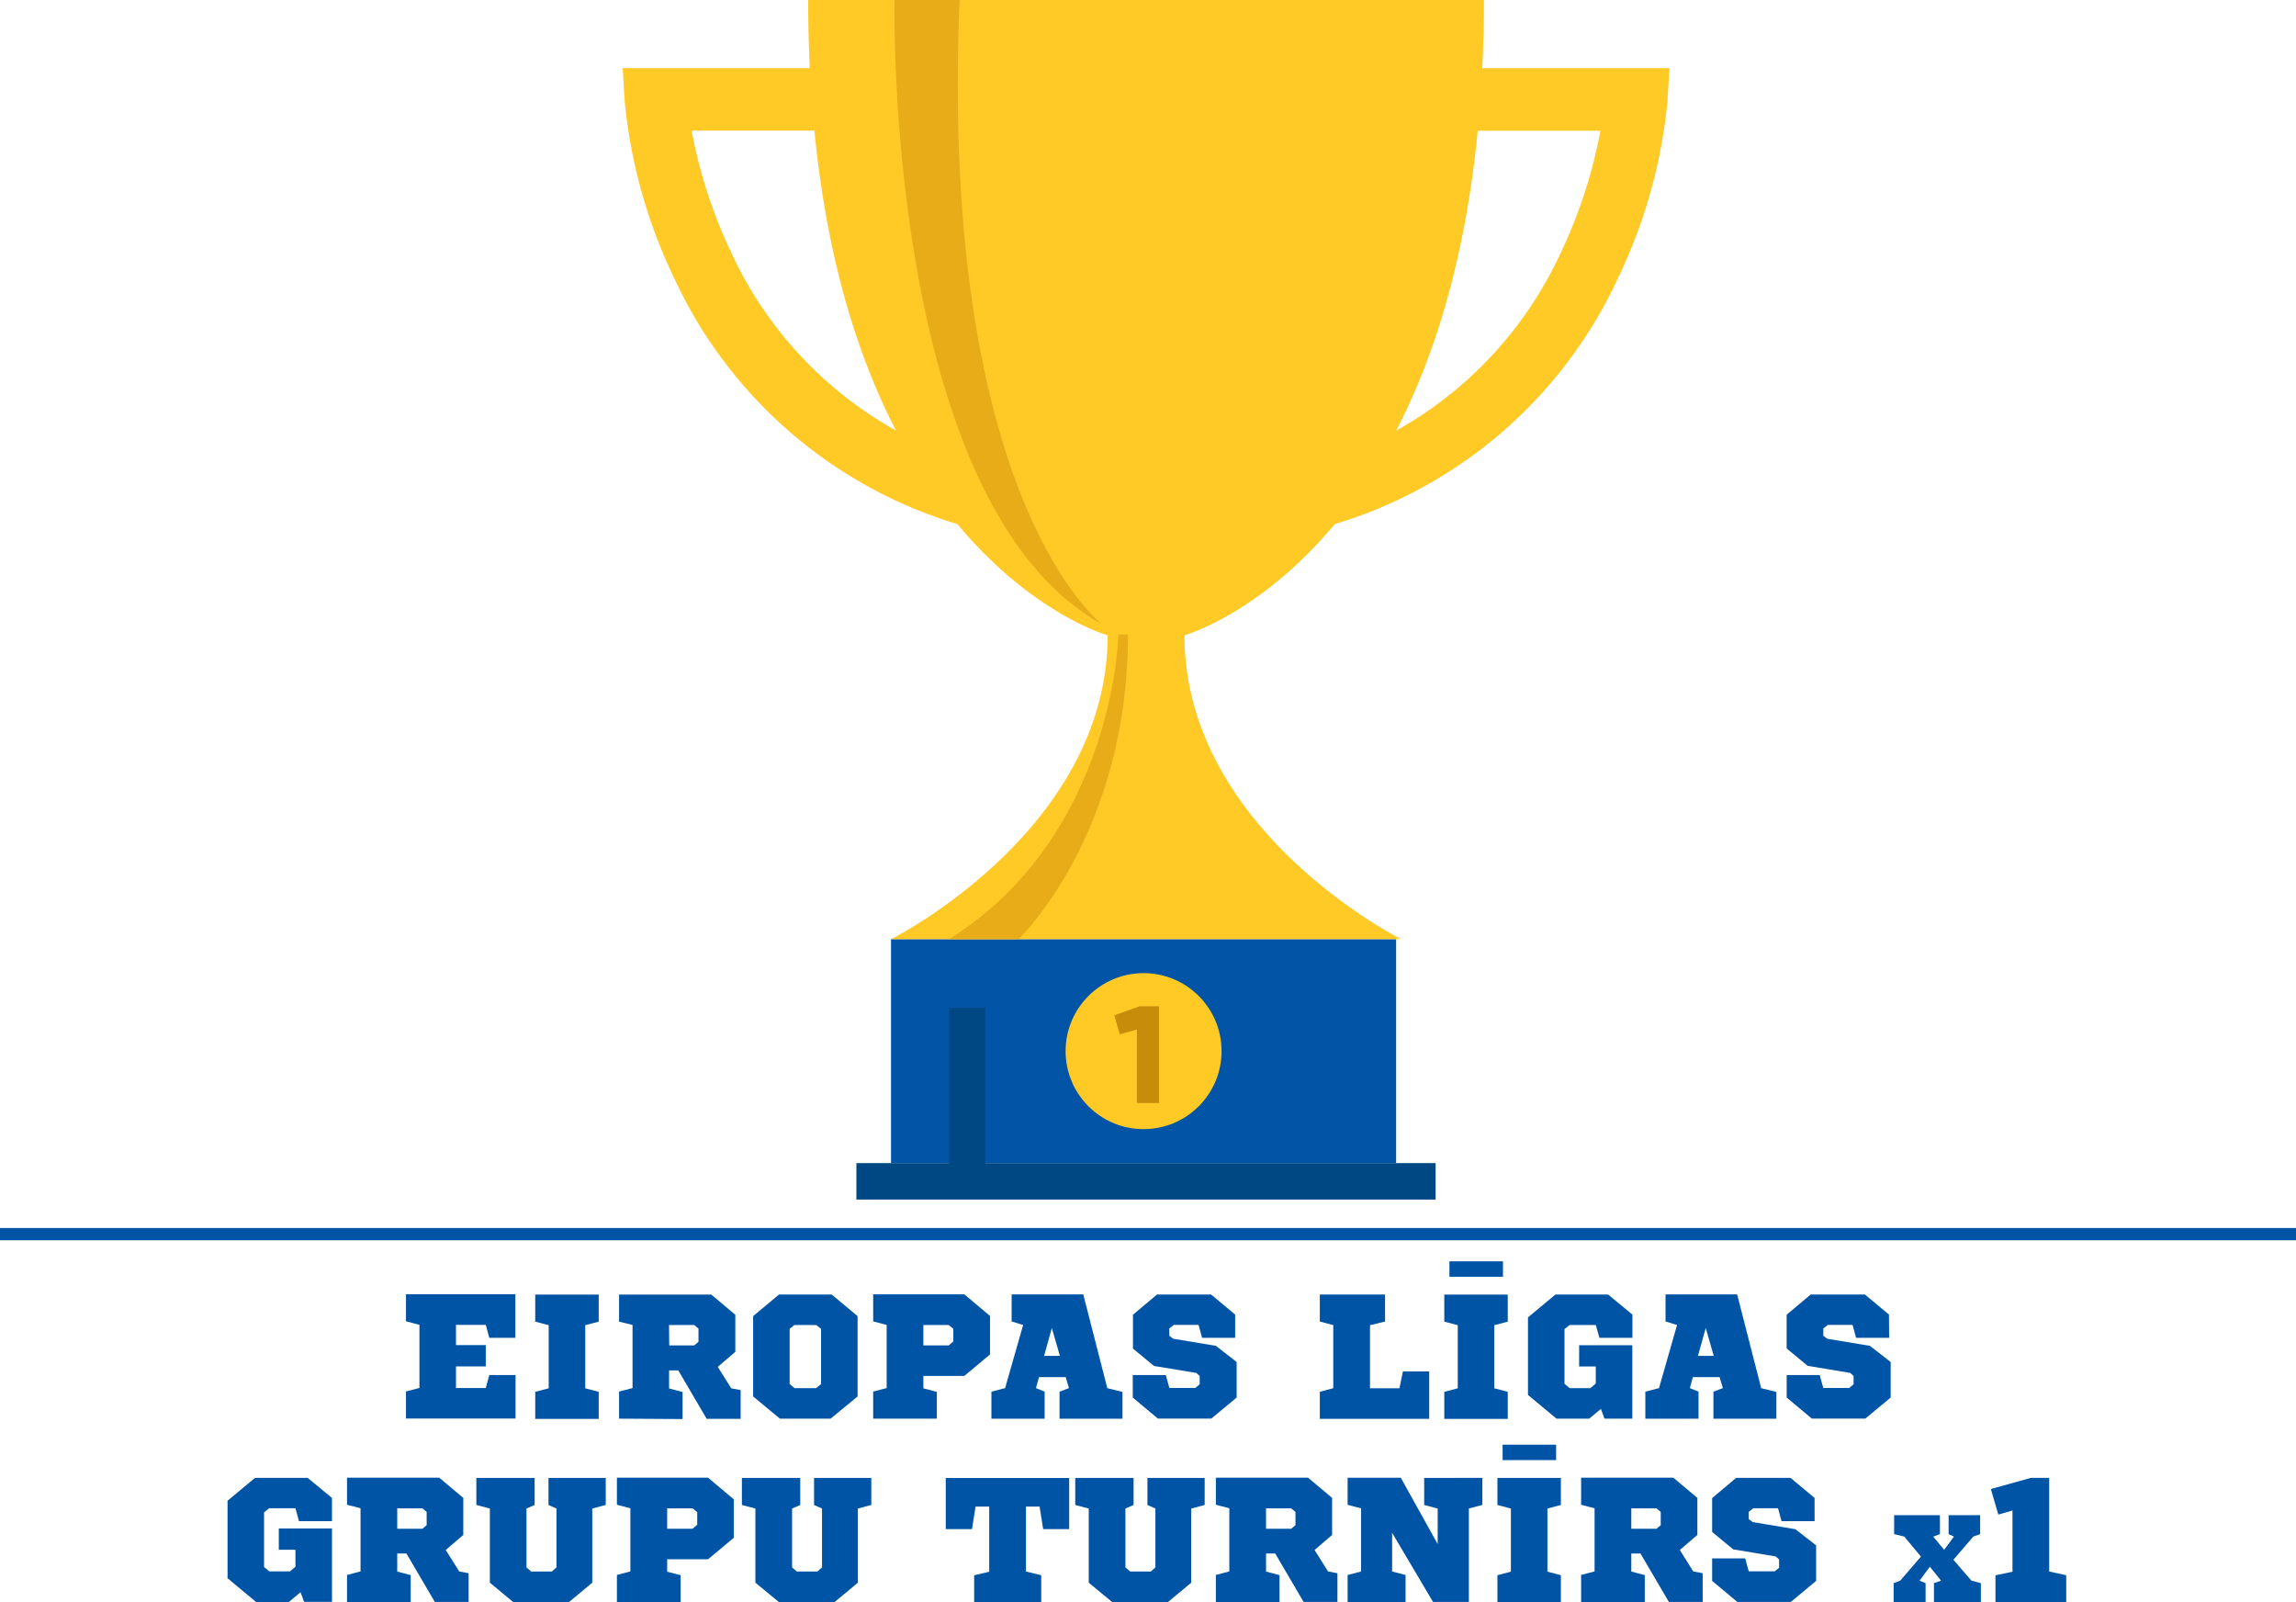
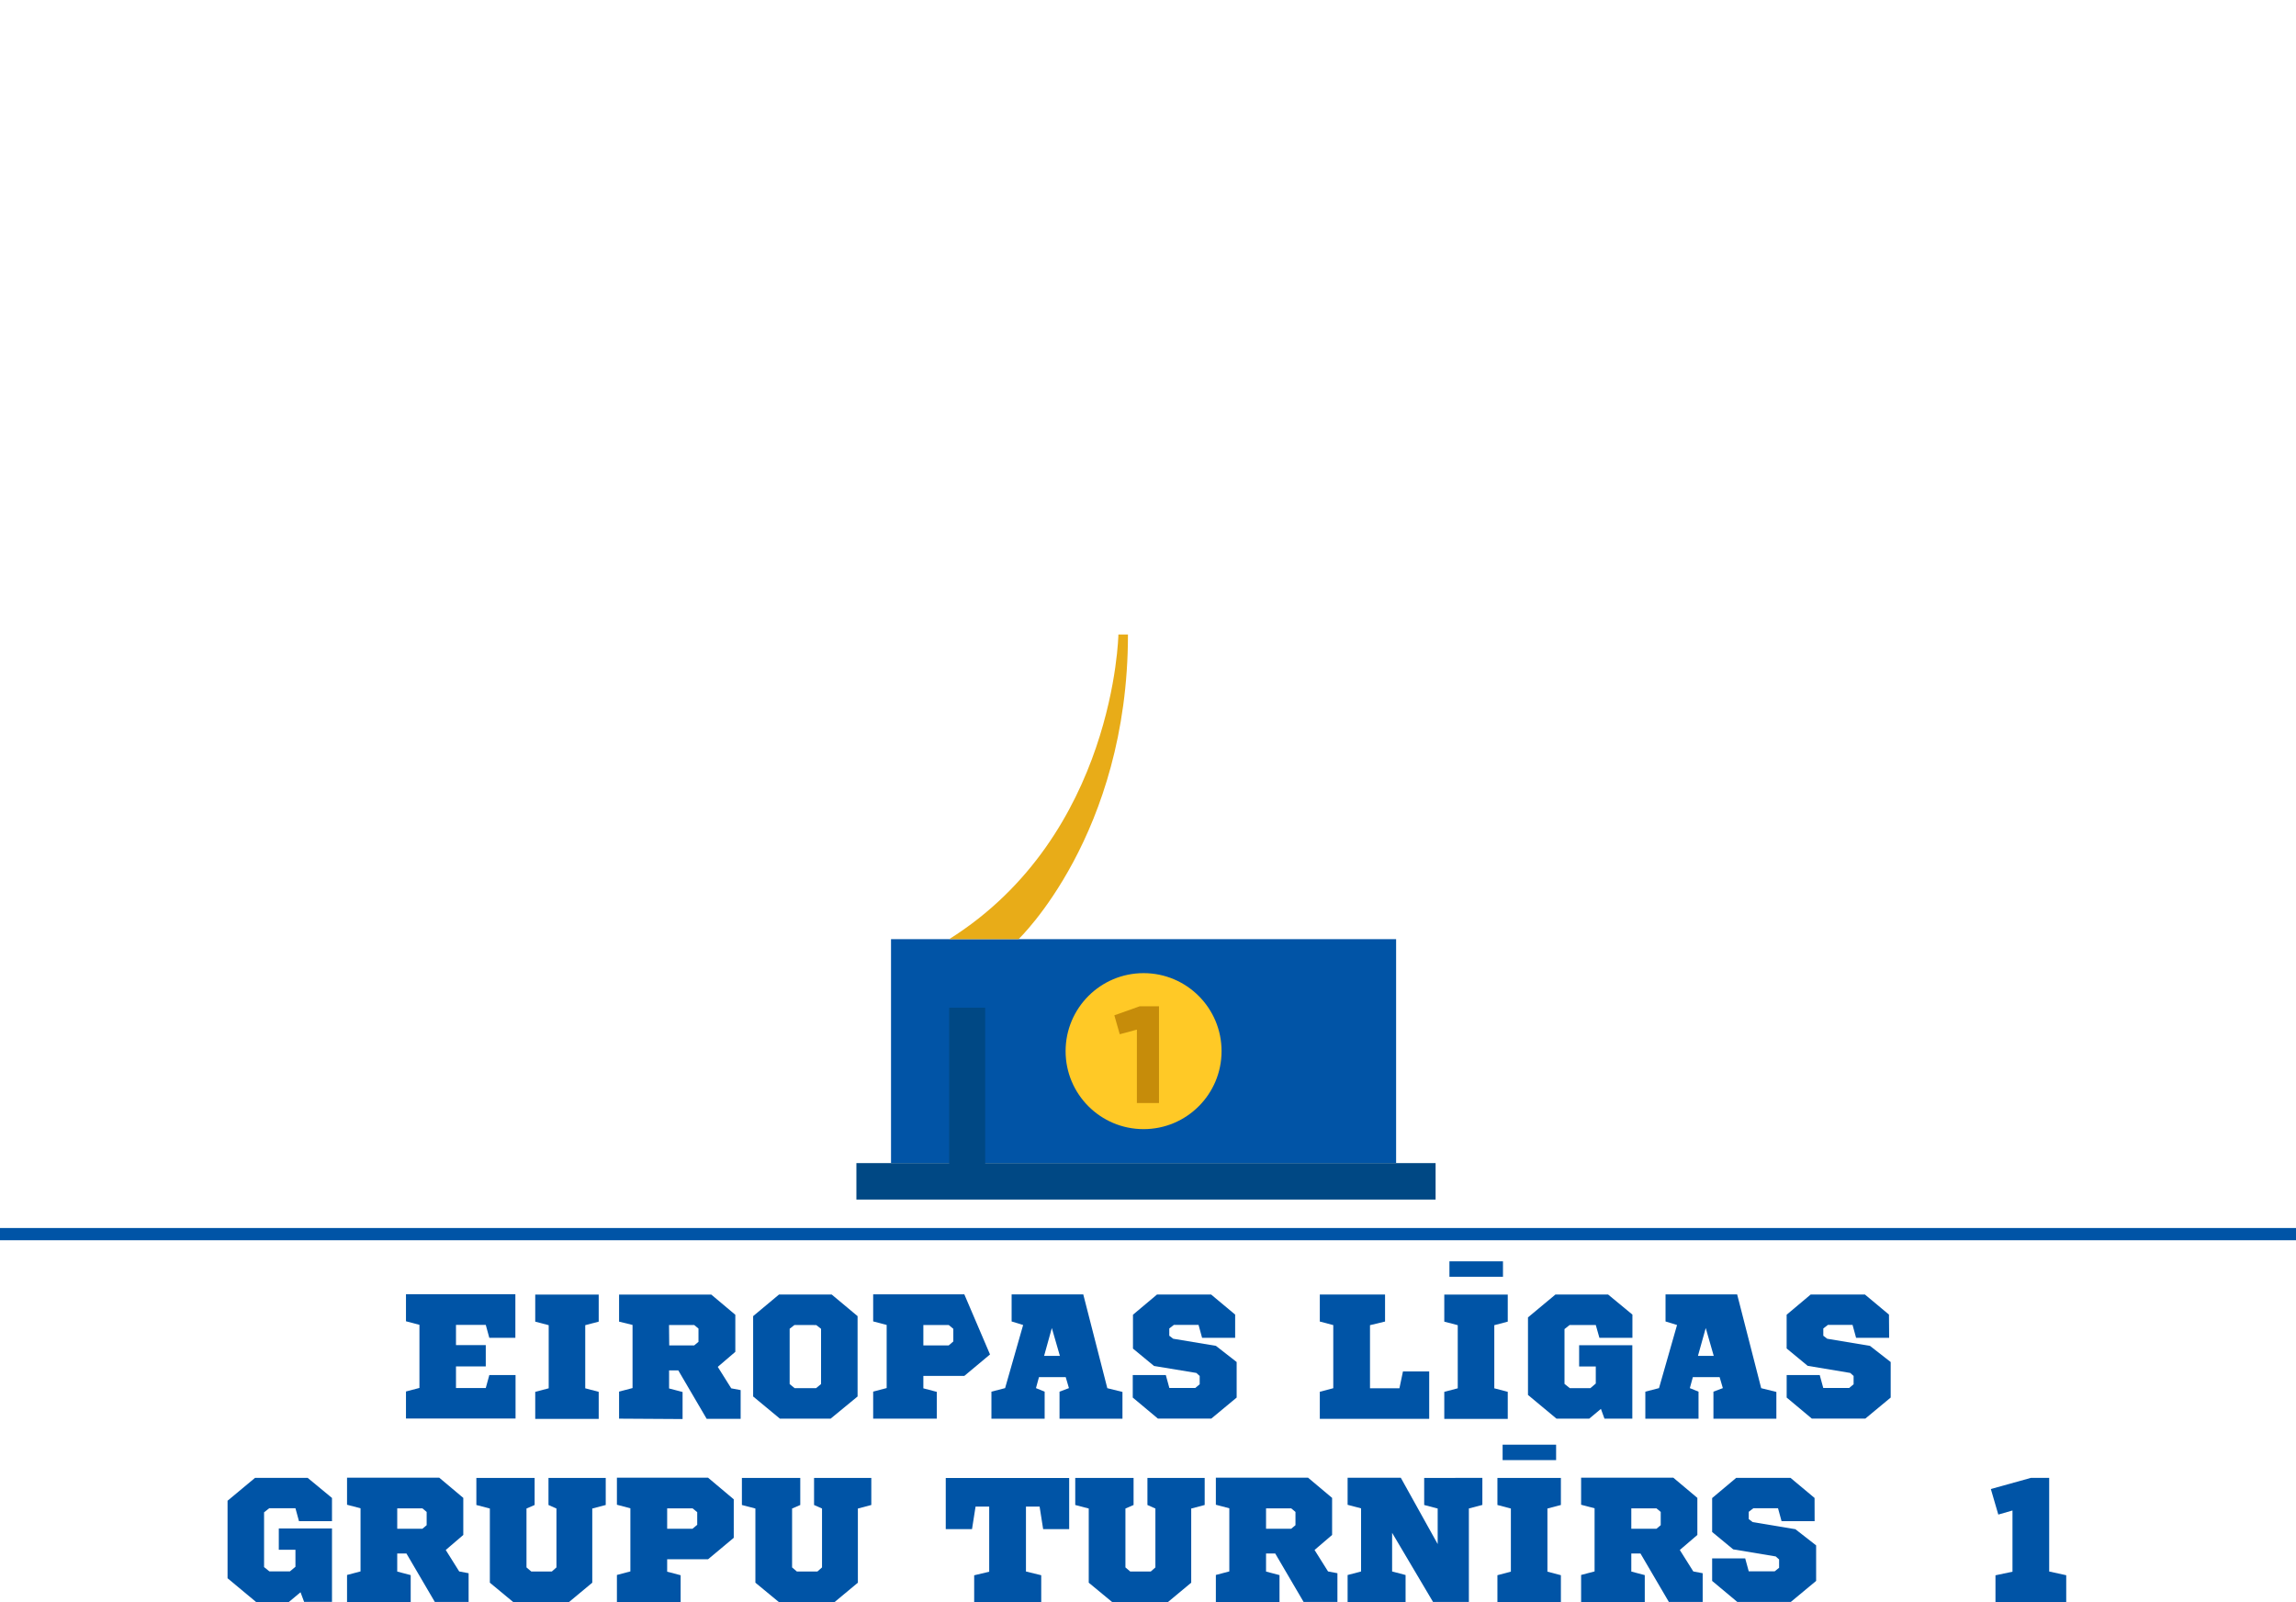
<svg xmlns="http://www.w3.org/2000/svg" viewBox="0 0 764 532.97">
  <defs>
    <style>.cls-1,.cls-2{fill:#0054a6;}.cls-2{stroke:#0054a6;stroke-miterlimit:10;stroke-width:4.07px;}.cls-3{fill:#0154a6;}.cls-4{fill:#004884;}.cls-5{fill:#ffc926;}.cls-6{fill:#e8ac18;}.cls-7{fill:#c68c0a;}</style>
  </defs>
  <title>europ-l-lv</title>
  <g id="Outfit_LV" data-name="Outfit LV">
    <path class="cls-1" d="M420.82,645l-1.18-4.31h-9.91v6.73h9.91v7.08h-9.91v7.2h9.91l1.18-4.31h8.73v14.46H393.09v-9l4.48-1.18v-21l-4.48-1.18v-9h36.4V645Z" transform="translate(-258 -199.92)" />
    <path class="cls-1" d="M452.74,640.79v21l4.48,1.18v9H436.1v-9l4.48-1.18v-21l-4.48-1.18v-9h21.12v9Z" transform="translate(-258 -199.92)" />
    <path class="cls-1" d="M464,671.89v-9l4.48-1.18v-21L464,639.61v-9h30.68l8,6.72v12.33l-5.84,5,4.48,7.14,3.13.59v9.56H493.15l-9.44-16.11h-3.07v6l4.49,1.18v9Zm16.69-24.37H489l1.42-1.19v-4.41L489,640.73h-8.38Z" transform="translate(-258 -199.92)" />
    <path class="cls-1" d="M538.88,668.2c-1.5,1.24-3,2.47-4.49,3.69H517.52l-8.91-7.38V637.78l8.61-7.19h17.53l8.61,7.19v26.73Q541.11,666.34,538.88,668.2Zm-16.52-27.47-1.6,1.25v18.4l1.65,1.36h7.14l1.66-1.36V642l-1.6-1.25Z" transform="translate(-258 -199.92)" />
-     <path class="cls-1" d="M587.43,650.53l-8.55,7.14H565.25v4.13l4.48,1.18v8.91H548.55v-9l4.49-1.18v-21l-4.49-1.18v-9h30.33l8.55,7.19Zm-22.18-9.8v6.79h8.44l1.53-1.32V642l-1.53-1.27Z" transform="translate(-258 -199.92)" />
+     <path class="cls-1" d="M587.43,650.53l-8.55,7.14H565.25v4.13l4.48,1.18v8.91H548.55v-9l4.49-1.18v-21l-4.49-1.18v-9h30.33Zm-22.18-9.8v6.79h8.44l1.53-1.32V642l-1.53-1.27Z" transform="translate(-258 -199.92)" />
    <path class="cls-1" d="M631.5,663v8.91H610.56v-9l3.13-1.18-1.07-3.66h-8.9l-1,3.66,2.89,1.18v9H587.9v-9l4.55-1.18,6-21-3.83-1.18v-9h23.84l8,31.2Zm-26.07-12h5.25L608,641.74Z" transform="translate(-258 -199.92)" />
    <path class="cls-1" d="M669,645H658l-1.18-4.31h-8.21l-1.53,1.19v2.42l1.3,1,14.22,2.37,6.9,5.38v11.82l-8.44,7H643.3l-8.37-7v-7.49h11l1.18,4.31h8.61l1.48-1.24v-2.77l-1.12-1L642,654.36l-7-5.78V637.31l8-6.72h18l8,6.68Z" transform="translate(-258 -199.92)" />
    <path class="cls-1" d="M713.87,640.79v21h9.79l1.18-5.61h8.73v15.76h-36.4v-9l4.48-1.18v-21l-4.48-1.18v-9h21.71v9Z" transform="translate(-258 -199.92)" />
    <path class="cls-1" d="M755.23,640.79v21l4.48,1.18v9H738.59v-9l4.48-1.18v-21l-4.48-1.18v-9h21.12v9Zm2.89-16.1H740.3v-5.14h17.82Z" transform="translate(-258 -199.92)" />
    <path class="cls-1" d="M790.21,645,789,640.73H780.3l-1.71,1.36v18.23l1.77,1.42h6.84L789,660.2v-5.66h-5.54v-7.08h17.7v24.43h-9.27l-1.18-3.25-3.89,3.25H775.93L766.44,664V638.2l9.14-7.61H793.1l8.09,6.68V645Z" transform="translate(-258 -199.92)" />
    <path class="cls-1" d="M849.09,663v8.91H828.15v-9l3.13-1.18-1.07-3.66H821.3l-1,3.66,2.89,1.18v9h-17.7v-9l4.55-1.18,6-21-3.83-1.18v-9h23.83l8,31.2ZM823,651h5.25l-2.66-9.26Z" transform="translate(-258 -199.92)" />
    <path class="cls-1" d="M886.62,645h-11l-1.18-4.31h-8.2l-1.53,1.19v2.42l1.3,1,14.22,2.37,6.9,5.38v11.82l-8.44,7H860.89l-8.37-7v-7.49h11l1.18,4.31h8.61l1.48-1.24v-2.77l-1.12-1-14.16-2.36-7-5.78V637.31l8-6.72h18.05l8,6.68Z" transform="translate(-258 -199.92)" />
    <path class="cls-1" d="M357.49,706l-1.18-4.31h-8.73l-1.71,1.36v18.23l1.77,1.42h6.84l1.83-1.54v-5.66h-5.54v-7.08h17.7v24.43H359.2L358,729.64l-3.89,3.25H343.22l-9.5-7.91V699.2l9.14-7.61h17.52l8.09,6.68V706Z" transform="translate(-258 -199.92)" />
    <path class="cls-1" d="M373.48,732.89v-9l4.49-1.18v-21l-4.49-1.18v-9h30.68l8,6.72v12.33l-5.84,5,4.48,7.14,3.13.59v9.56H402.69l-9.44-16.11h-3.07v6l4.48,1.18v9Zm16.7-24.37h8.38l1.41-1.19v-4.41l-1.41-1.19h-8.38Z" transform="translate(-258 -199.92)" />
    <path class="cls-1" d="M455.08,701.79v24.67l-7.73,6.43H428.76L421,726.46V701.79l-4.49-1.18v-9H435.9v9l-2.71,1.18v19.59l1.59,1.36h6.85l1.53-1.36V701.79l-2.65-1.18v-9h19.05v9Z" transform="translate(-258 -199.92)" />
    <path class="cls-1" d="M502.16,711.53l-8.55,7.14H480v4.13l4.48,1.18v8.91H463.28v-9l4.48-1.18v-21l-4.48-1.18v-9h30.33l8.55,7.19ZM480,701.73v6.79h8.43L490,707.2V703l-1.54-1.27Z" transform="translate(-258 -199.92)" />
    <path class="cls-1" d="M543.46,701.79v24.67l-7.73,6.43H517.15l-7.79-6.43V701.79l-4.49-1.18v-9h19.42v9l-2.72,1.18v19.59l1.59,1.36H530l1.53-1.36V701.79l-2.65-1.18v-9h19.05v9Z" transform="translate(-258 -199.92)" />
    <path class="cls-1" d="M605.11,708.64l-1.18-7.5h-4.54v21.6l5.08,1.24v8.91H582.16V724l5-1.19V701.14h-4.54l-1.18,7.5h-8.74v-17h41.07v17Z" transform="translate(-258 -199.92)" />
    <path class="cls-1" d="M654.38,701.79v24.67l-7.73,6.43H628.06l-7.78-6.43V701.79l-4.49-1.18v-9H635.2v9l-2.71,1.18v19.59l1.59,1.36h6.85l1.53-1.36V701.79l-2.65-1.18v-9h19.05v9Z" transform="translate(-258 -199.92)" />
    <path class="cls-1" d="M662.58,732.89v-9l4.48-1.18v-21l-4.48-1.18v-9h30.68l8,6.72v12.33l-5.84,5,4.49,7.14,3.12.59v9.56H691.78l-9.44-16.11h-3.06v6l4.48,1.18v9Zm16.7-24.37h8.37l1.42-1.19v-4.41l-1.42-1.19h-8.37Z" transform="translate(-258 -199.92)" />
    <path class="cls-1" d="M751.26,691.59v9l-4.49,1.18v31.1H734.85l-13.62-23v12.86l4.48,1.18v9H706.42v-9l4.48-1.18v-21l-4.48-1.18v-9h17.7l12.27,22.06V701.79l-4.49-1.18v-9Z" transform="translate(-258 -199.92)" />
    <path class="cls-1" d="M772.91,701.79v21l4.48,1.18v9H756.27v-9l4.48-1.18v-21l-4.48-1.18v-9h21.12v9Zm2.89-16.1H758v-5.14H775.8Z" transform="translate(-258 -199.92)" />
    <path class="cls-1" d="M784.12,732.89v-9l4.48-1.18v-21l-4.48-1.18v-9H814.8l8,6.72v12.33l-5.84,5,4.49,7.14,3.12.59v9.56H813.32l-9.44-16.11h-3.06v6l4.48,1.18v9Zm16.7-24.37h8.37l1.42-1.19v-4.41l-1.42-1.19h-8.37Z" transform="translate(-258 -199.92)" />
    <path class="cls-1" d="M861.82,706h-11l-1.18-4.31h-8.2l-1.54,1.19v2.42l1.3,1,14.22,2.37,6.9,5.38v11.82l-8.43,7H836.1l-8.38-7v-7.49h11l1.18,4.31h8.62L850,721.5v-2.77l-1.12-1-14.16-2.36-7-5.78V698.31l8-6.72H853.8l8,6.68Z" transform="translate(-258 -199.92)" />
-     <path class="cls-1" d="M914.62,711.12,908,718.84l6,6.94,3.14.83v6.28H901.53v-6.28l2.36-.83-3.72-4.62-3.43,4.62,2,.83v6.28H888.11v-6.28l2.19-.83,6.9-8-5.54-6.65-3.38-.83V704h15.24v6.31l-2.23.83,3.63,4.38,3.26-4.38-1.77-.83V704H916.9v6.31Z" transform="translate(-258 -199.92)" />
    <path class="cls-1" d="M922,732.89V724l5.66-1.19V702.44l-4.72,1.36-2.48-8.5,13.34-3.71h6.07v31.15l5.67,1.24v8.91Z" transform="translate(-258 -199.92)" />
  </g>
  <g id="Layer_7" data-name="Layer 7">
    <line class="cls-2" y1="410.58" x2="764" y2="410.58" />
  </g>
  <g id="Gold">
    <g id="_3016f398-2104-42bc-8a02-4f7cb528a22f" data-name="3016f398-2104-42bc-8a02-4f7cb528a22f">
      <g id="c494f4f1-0d7a-433d-8697-816b6d1fd84c">
        <rect class="cls-3" x="296.49" y="312.45" width="168.07" height="74.5" />
        <rect class="cls-4" x="284.97" y="386.95" width="192.73" height="12.13" />
-         <path class="cls-5" d="M751.23,222.59c.35-7.28.55-14.82.55-22.67H526.92c0,7.84.19,15.38.54,22.67H465.21l.65,11a174.32,174.32,0,0,0,16.47,58.86,152.06,152.06,0,0,0,94.24,81.83c25,30,50,37,50,37,0,65-72,101.07-72,101.07H724.19s-72.05-36.1-72.05-101.07c0,0,25-7,50-37a152,152,0,0,0,94.24-81.83,174.11,174.11,0,0,0,16.48-58.86l.65-11ZM501.43,284.2a163.38,163.38,0,0,1-13.28-40.82H529c4.23,43.22,14.63,75.62,27.15,99.78A130,130,0,0,1,501.43,284.2Zm275.82,0a130,130,0,0,1-54.68,59c12.52-24.16,22.92-56.56,27.15-99.78h40.82A163.81,163.81,0,0,1,777.25,284.2Z" transform="translate(-258 -199.92)" />
        <path class="cls-6" d="M630.15,411S629,477.72,573.84,512.37h23.08S633.33,477.71,633.33,411Z" transform="translate(-258 -199.92)" />
-         <path class="cls-6" d="M555.65,199.92s-3.47,167.5,69,207.63c0,0-54.13-41-47.36-207.63Z" transform="translate(-258 -199.92)" />
        <rect class="cls-4" x="315.84" y="335.26" width="11.98" height="60.35" />
        <circle class="cls-5" cx="380.53" cy="349.7" r="25.95" />
        <path class="cls-7" d="M643.66,534.69v32.19H636.3V542.46L630.6,544l-1.8-6.3,8.43-3Z" transform="translate(-258 -199.92)" />
      </g>
    </g>
  </g>
</svg>